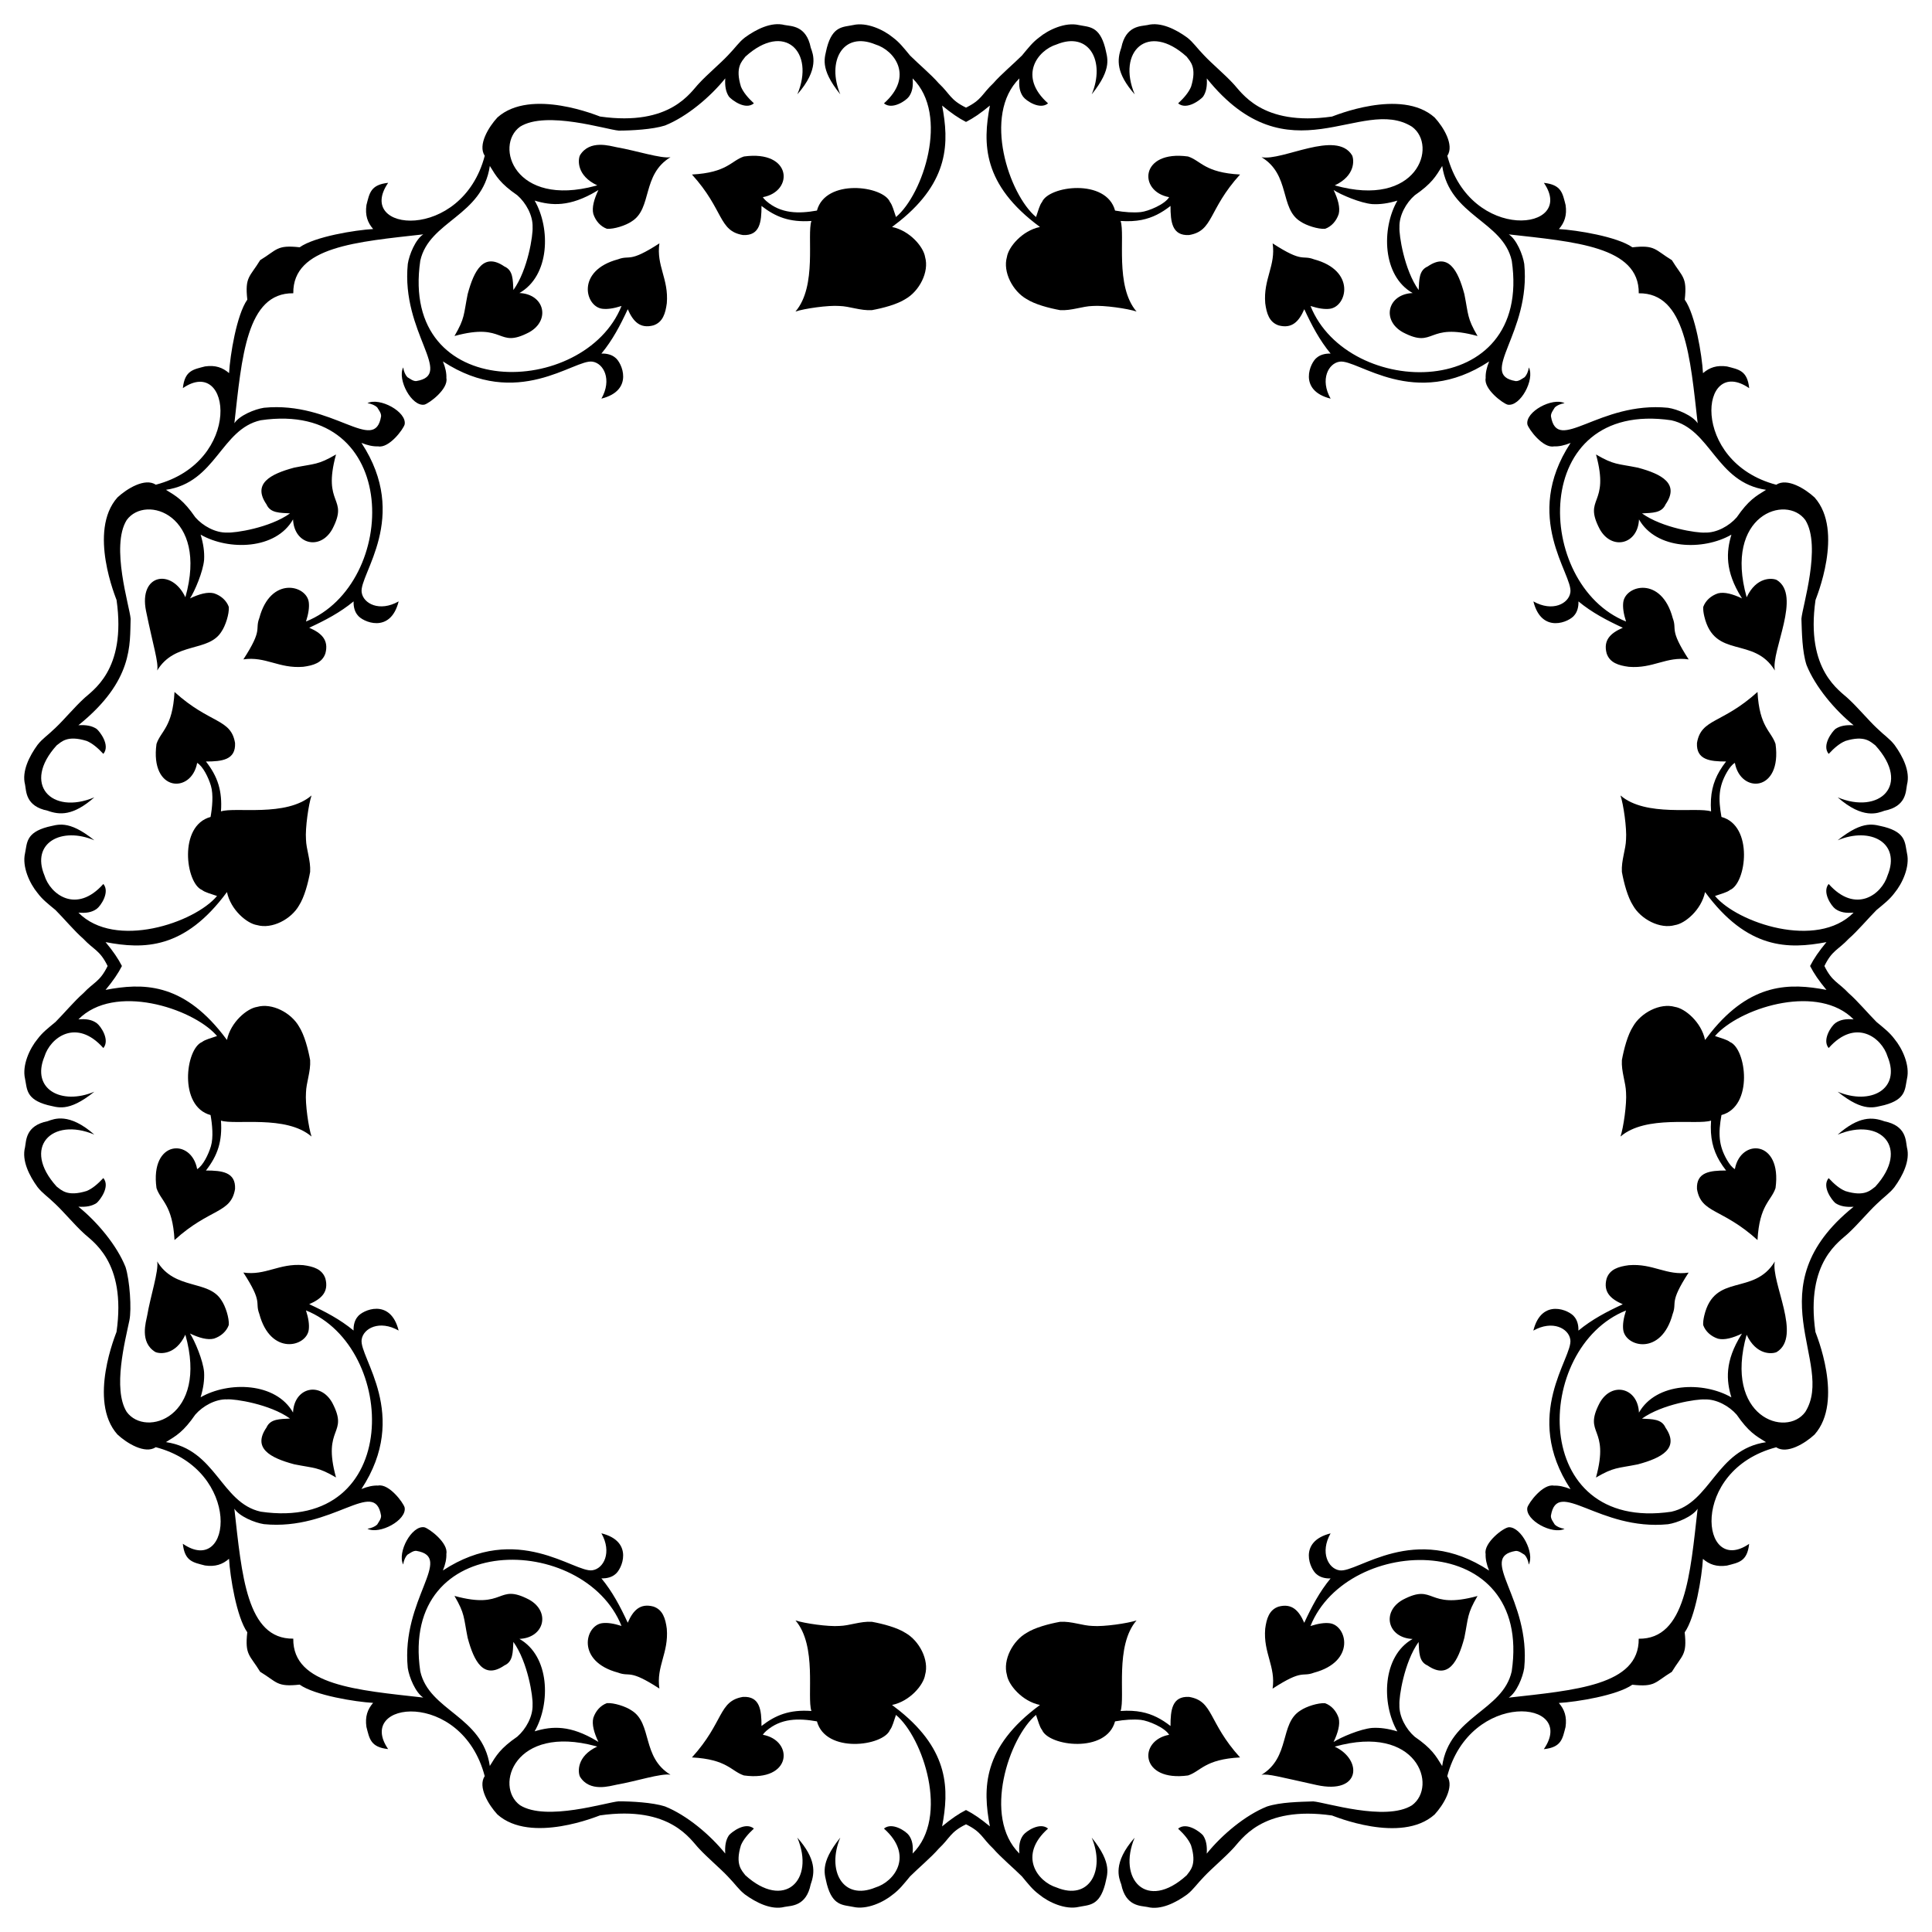
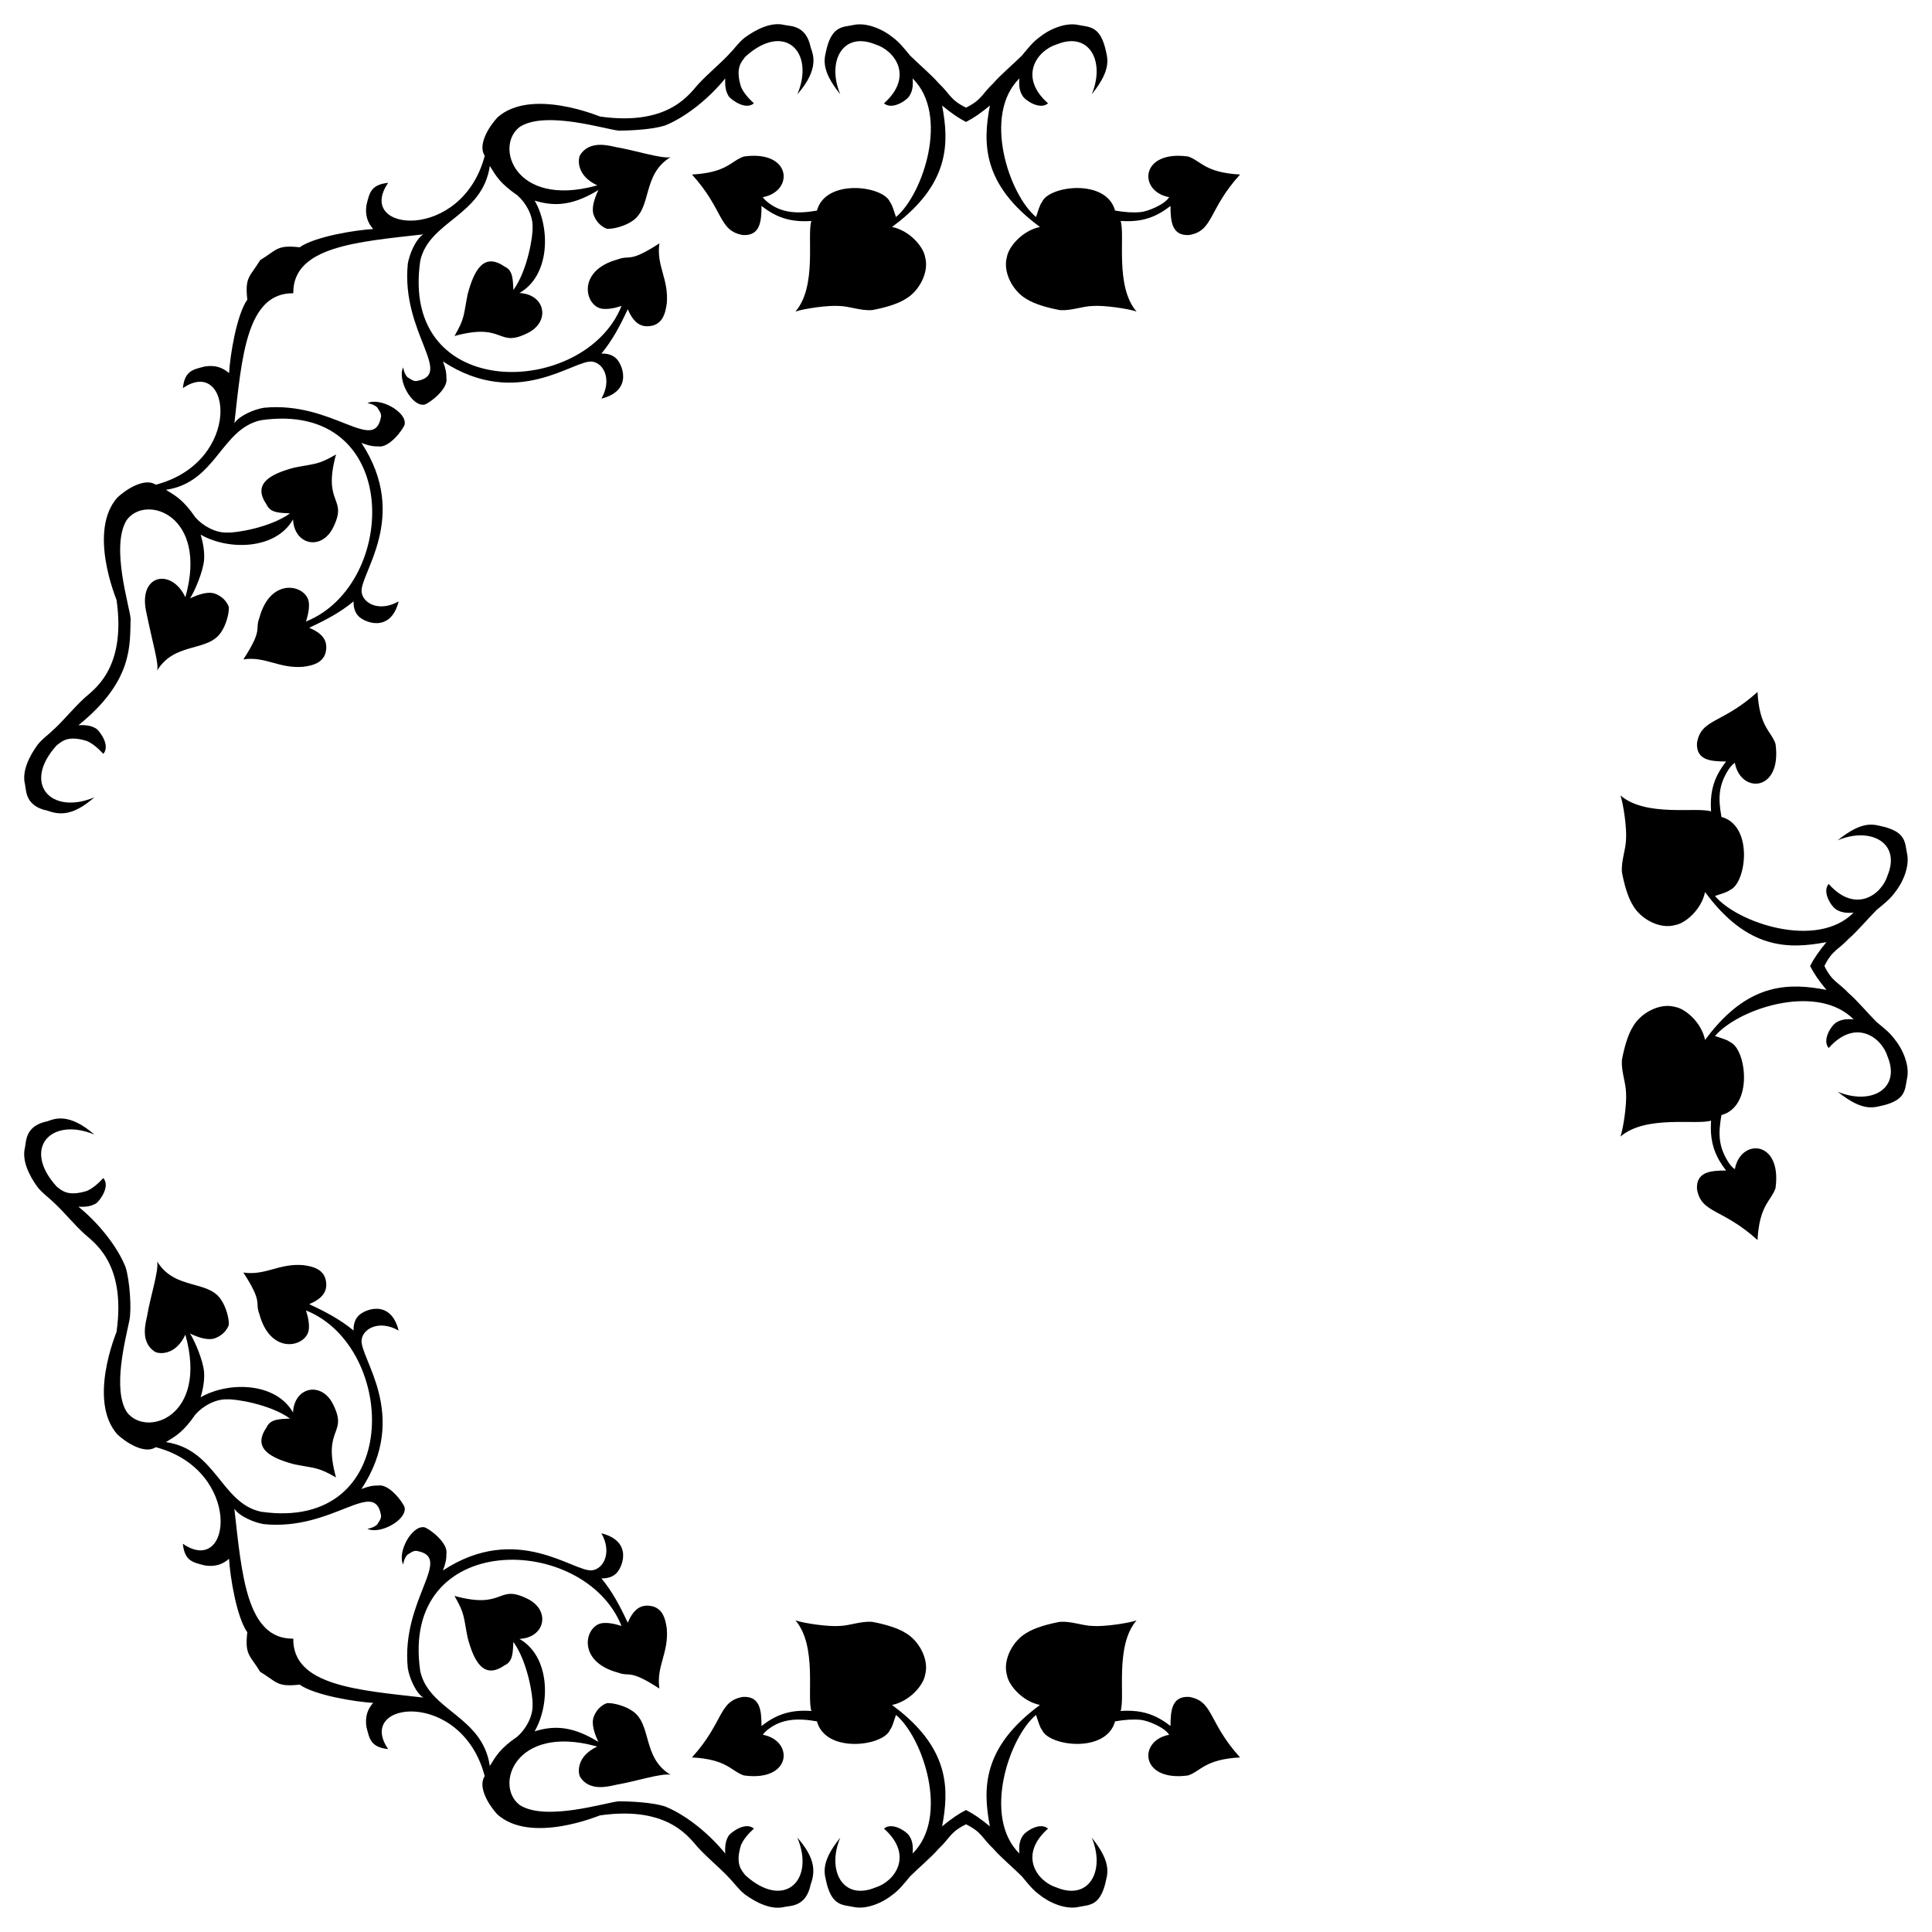
<svg xmlns="http://www.w3.org/2000/svg" enable-background="new 0 0 1641.099 1641.099" version="1.1" viewBox="0 0 1641.1 1641.1" xml:space="preserve">
  <path d="m1570.4 797.37c7.26-6.28 16.87-17.66 23.55-24.34 6.87-5.69 11.18-9.02 15.3-14.52 6.65-8.02 13.25-22.29 10.6-33.75-1.81-8.71-0.67-17.44-19.23-22.37-8.186-1.622-17.135-6.754-39.64 11.38 27.79-11.7 53.91 1.98 42.39 29.83-4.89 16.11-27.1 33.08-50.05 7.26-5.75 6.92 2.18 18.66 5.69 21.2 4.12 2.95 9.03 3.73 15.51 3.14-31.12 31.592-98.752 8.665-117.75-14.13 5.49-1.96 10.01-2.94 12.76-5.1 13.919-5.768 20.136-54.641-7.27-62.03-2.744-15.431-2.565-25.608 4.74-38.21 1.99-3.44 4.29-6.35 6.65-7.72 4.8 26.43 40.19 24.88 34.54-16.09-3.69-11.06-13.68-14.08-15.31-44.15-30.11 27.33-47.92 22.35-51.42 43.37-0.68 14.37 11.08 15.7 24.73 15.7-2.05 2.64-3.89 5.28-5.49 7.99-5.59 9.48-8.3 19.9-7.27 34.4-11.94-4.01-55.33 5.08-76.93-13.54 2.51 7.51 5.44 27.8 4.71 37.28-0.2 8.63-4.12 17.86-3.53 27.67 1.76 9.62 4.9 21.39 9.42 28.46 6.58 11.66 22.96 20.38 35.72 16.69 8.37-1.24 22.37-12.81 25.51-28.07 36 48.92 70.78 48.71 103.12 42.54-6.31 7.6-10.76 14.07-13.9 20.29 3.14 6.22 7.59 12.69 13.9 20.29-30.85-5.89-63.93-6.35-98.16 36.1-1.65 2.05-3.3 4.19-4.96 6.44-3.14-15.26-17.14-26.83-25.51-28.07-12.76-3.69-29.14 5.03-35.72 16.69-4.52 7.07-7.66 18.84-9.42 28.46-0.59 9.81 3.33 19.04 3.53 27.67 0.73 9.48-2.2 29.77-4.71 37.28 21.6-18.62 64.99-9.53 76.93-13.54-1.03 14.5 1.68 24.92 7.27 34.4 1.6 2.71 3.44 5.35 5.49 7.99-13.65 0-25.41 1.33-24.73 15.7 3.5 21.02 21.31 16.04 51.42 43.37 1.63-30.07 11.62-33.09 15.31-44.15 5.65-40.97-29.74-42.52-34.54-16.09-2.36-1.37-4.66-4.29-6.65-7.72-7.233-12.478-7.511-22.622-4.74-38.21 27.508-7.416 21.131-56.286 7.27-62.03-2.75-2.16-7.27-3.14-12.76-5.1 0.66-0.8 1.41-1.61 2.24-2.43 23.017-22.913 86.06-41.596 115.51-11.7-6.48-0.59-11.39 0.19-15.51 3.14-3.51 2.54-11.44 14.28-5.69 21.2 22.95-25.82 45.16-8.85 50.05 7.26 11.52 27.85-14.6 41.53-42.39 29.83 22.506 18.135 31.455 13.002 39.64 11.38 18.56-4.93 17.42-13.66 19.23-22.37 2.65-11.46-3.95-25.73-10.6-33.75-4.12-5.5-8.43-8.83-15.3-14.52-6.68-6.68-16.29-18.06-23.55-24.34-9.19-9.77-14.06-9.63-20.69-23.18 6.629-13.55 11.499-13.41 20.69-23.18z" />
-   <path d="m1008 48.149c2.88 3.98 8.9 8.86 3.73 25.52-1.96 4.71-5.88 9.42-10.99 14.13 7.31 6.08 18.98-3.03 21.2-5.69 2.75-4.12 3.53-9.03 3.14-15.51 69.814 86.766 131.19 14.106 174.27 41.02 22.3 16.15 4.39 69.57-65.55 49.85 17.64-8.27 16.43-21.74 14.71-25.51-13.333-21.937-59.306 5.081-76.93 1.57 24.659 14.959 15.29 43.585 32.97 54.56 5.11 3.53 15.11 6.67 21 6.28 5.5-1.97 9.62-6.68 11.58-12.56 1.38-5.5-0.59-12.56-4.32-20.42 6.01 4.02 22.89 11.15 32.77 11.98 6.68 0.39 13.55-0.59 21.4-2.95-13.66 23.72-12.85 63.9 12.95 78.51-21.23 0.88-26.7 23.11-8.24 33.36 27.66 14.43 19.57-8.89 63.39 3.14-8.98-15.38-7.67-17.93-11.19-35.52-5.51-20.66-13.77-35.56-31.2-23.55-7.49 3.27-7.14 11.29-7.66 20.01-12.38-17.33-16.76-47-16.29-53.38-0.37-9.92 5.62-20.7 12.95-27.08 14.59-10.09 17.91-16.07 23.36-24.93 6.26 42.61 51.54 46.65 59.08 80.47 17.709 120.5-139.25 117.63-170.94 38.47 6.68 2.15 12.17 2.94 16.48 2.35 14.53-1.98 22.26-32.45-13.54-42-10.48-3.97-8.93 3.45-35.12-13.54 2.8 18.89-8.01 30.22-6.29 50.83 1.13 8.63 3.39 16.17 11.38 18.84 11.21 2.99 17.2-3.13 21.79-13.74 6.35 13.69 12.91 26.23 22.38 37.69-4.9-0.2-9.02 1.17-11.58 3.33-5.73 3.94-16.52 27.91 11.58 34.94-9.2-16.26-1.89-30.04 7.65-31.41 15.18-2.42 63.65 41.43 126.99-0.19-2.16 5.3-3.14 10.01-2.95 14.13-1.86 9.3 14.59 21.51 18.65 22.57 10.688 1.988 23.231-21.238 18.05-31.6-0.59 3.53-1.76 6.28-3.53 8.24-2.36 1.38-4.9 3.54-7.65 3.34-32.59-5.43 13.07-40.86 7.26-99.5-1.2-7.92-6.58-20.9-13.15-25.12 55.583 6.279 110.94 10.182 110.41 50.04 39.739-0.525 43.722 54.481 50.04 110.41-4.22-6.57-17.2-11.95-25.12-13.15-58.64-5.81-94.07 39.85-99.5 7.26-0.2-2.75 1.96-5.29 3.34-7.65 1.96-1.77 4.71-2.94 8.24-3.53-10.319-5.159-33.535 7.284-31.6 18.05 1.06 4.06 13.27 20.51 22.57 18.65 4.12 0.19 8.83-0.79 14.13-2.95-41.62 63.34 2.23 111.81-0.19 126.99-1.37 9.54-15.15 16.85-31.41 7.65 7.03 28.1 31 17.31 34.94 11.58 2.16-2.56 3.53-6.68 3.33-11.58 11.46 9.47 24 16.03 37.69 22.38-10.61 4.59-16.73 10.58-13.74 21.79 2.67 7.99 10.21 10.25 18.84 11.38 20.61 1.72 31.94-9.09 50.83-6.29-16.99-26.19-9.57-24.64-13.54-35.12-9.55-35.8-40.02-28.07-42-13.54-0.59 4.31 0.2 9.8 2.35 16.48-78.245-31.325-82.655-188.73 38.47-170.94 33.82 7.54 37.86 52.82 80.47 59.08-8.86 5.45-14.84 8.77-24.93 23.36-6.38 7.33-17.16 13.32-27.08 12.95-6.38 0.47-36.05-3.91-53.38-16.29 8.72-0.52 16.74-0.17 20.01-7.66 12.01-17.43-2.89-25.69-23.55-31.2-17.59-3.52-20.14-2.21-35.52-11.19 12.03 43.82-11.29 35.73 3.14 63.39 10.25 18.46 32.48 12.99 33.36-8.24 14.61 25.8 54.79 26.61 78.51 12.95-4.353 14.478-5.644 30.873 8.64 53.58 0.14 0.2 0.26 0.4 0.39 0.59-7.86-3.73-14.92-5.7-20.42-4.32-5.88 1.96-10.59 6.08-12.56 11.58-0.15 2.24 0.22 5.08 0.92 8.02 8.741 36.65 42.037 16.46 59.92 45.95-3.322-16.676 23.043-63.88 1.57-76.93-3.77-1.72-17.24-2.93-25.51 14.71-19.72-69.94 33.7-87.85 49.85-65.55 13.892 22.231-2.568 73.483-3.34 83.8 0.4 11.78 0.59 27.67 4.32 39.25 7.38 18.46 24.07 38.37 40.04 51.22-6.48-0.39-11.39 0.39-15.51 3.14-2.66 2.22-11.77 13.89-5.69 21.2 4.71-5.11 9.42-9.03 14.13-10.99 16.66-5.17 21.54 0.85 25.52 3.73 31.034 34.201 2.995 58.882-31.99 44.16 21.497 18.872 34.056 13.393 39.64 11.38 18.85-3.77 18.14-16.49 19.23-22.18 2.95-11.29-3.7-24.27-10.6-33.75-4.12-5.3-8.43-7.85-15.3-14.53-6.68-6.28-16.29-17.66-23.55-24.33-7.11-7.11-36.89-23.85-28.27-84.2 0.17-0.93 24.64-58.64-0.78-87.14-7.98-7.4-23.4-16.91-32.58-10.79-73.803-19.427-65.001-110.96-22.96-82.03-1.61-15.06-8.87-15.85-18.84-18.45-8.76-1.26-14.92 0.92-20.41 5.69-0.86-15.12-6.4-49.53-15.5-62.42 2.165-19.593-2.082-19.04-10.92-33.55-14.573-8.877-14.002-13.08-33.55-10.92-12.89-9.1-47.3-14.64-62.42-15.5 4.77-5.49 6.95-11.65 5.69-20.41-2.6-9.97-3.39-17.23-18.45-18.84 28.277 41.099-62.456 51.405-82.03-22.96 6.12-9.18-3.39-24.6-10.79-32.58-28.5-25.42-86.21-0.95-87.14-0.78-60.35 8.62-77.09-21.16-84.2-28.27-6.67-7.26-18.05-16.87-24.33-23.55-6.68-6.87-9.23-11.18-14.53-15.3-9.48-6.9-22.46-13.55-33.75-10.6-5.69 1.09-18.41 0.38-22.18 19.23-3.656 10.142-4.531 21.516 11.38 39.64-15.331-36.431 11.227-61.873 44.16-31.99z" />
-   <path d="m1600.6 952.44c-10.142-3.656-21.516-4.531-39.64 11.38 36.431-15.331 61.874 11.227 31.99 44.16-3.98 2.88-8.86 8.9-25.52 3.73-4.71-1.96-9.42-5.88-14.13-10.99-6.08 7.31 3.03 18.98 5.69 21.2 4.12 2.75 9.03 3.53 15.51 3.14-85.561 68.845-15.076 132.75-41.02 174.27-16.15 22.3-69.57 4.39-49.85-65.55 8.27 17.64 21.74 16.43 25.51 14.71 21.874-13.293-5.062-59.404-1.57-76.93-17.888 29.498-51.174 9.278-59.92 45.95-0.7 2.94-1.07 5.78-0.92 8.02 1.97 5.5 6.68 9.62 12.56 11.58 5.5 1.38 12.56-0.59 20.42-4.32-0.13 0.19-0.25 0.39-0.39 0.59-14.542 23.117-12.871 39.506-8.64 53.58-23.72-13.66-63.9-12.85-78.51 12.95-0.88-21.23-23.11-26.7-33.36-8.24-14.43 27.66 8.89 19.57-3.14 63.39 15.38-8.98 17.93-7.67 35.52-11.19 20.66-5.51 35.56-13.77 23.55-31.2-3.27-7.49-11.29-7.14-20.01-7.66 17.33-12.38 47-16.76 53.38-16.29 9.92-0.37 20.7 5.62 27.08 12.95 10.09 14.59 16.07 17.91 24.93 23.36-42.61 6.26-46.65 51.54-80.47 59.08-120.95 17.765-117.57-139.28-38.47-170.94-2.15 6.68-2.94 12.17-2.35 16.48 1.98 14.53 32.45 22.26 42-13.54 3.97-10.48-3.45-8.93 13.54-35.12-18.89 2.8-30.22-8.01-50.83-6.29-8.63 1.13-16.17 3.39-18.84 11.38-2.99 11.21 3.13 17.2 13.74 21.79-13.69 6.35-26.23 12.91-37.69 22.38 0.2-4.9-1.17-9.02-3.33-11.58-3.94-5.73-27.91-16.52-34.94 11.58 16.26-9.2 30.04-1.89 31.41 7.65 2.42 15.18-41.43 63.65 0.19 126.99-5.3-2.16-10.01-3.14-14.13-2.95-9.3-1.86-21.51 14.59-22.57 18.65-1.935 10.768 21.283 23.208 31.6 18.05-3.53-0.59-6.28-1.76-8.24-3.53-1.38-2.36-3.54-4.9-3.34-7.65 5.43-32.59 40.86 13.07 99.5 7.26 7.92-1.2 20.9-6.58 25.12-13.15-6.279 55.583-10.182 110.94-50.04 110.41 0.525 39.739-54.481 43.722-110.41 50.04 6.57-4.22 11.95-17.2 13.15-25.12 5.81-58.64-39.85-94.07-7.26-99.5 2.75-0.2 5.29 1.96 7.65 3.34 1.77 1.96 2.94 4.71 3.53 8.24 4.96-9.92-6.34-31.72-16.76-31.72-4.587 0-21.803 13.377-19.94 22.69-0.19 4.12 0.79 8.83 2.95 14.13-63.34-41.62-111.81 2.23-126.99-0.19-9.54-1.37-16.85-15.15-7.65-31.41-28.1 7.03-17.31 31-11.58 34.94 2.56 2.16 6.68 3.53 11.58 3.33-9.47 11.46-16.03 24-22.38 37.69-4.59-10.61-10.58-16.73-21.79-13.74-7.99 2.67-10.25 10.21-11.38 18.84-1.72 20.61 9.09 31.94 6.29 50.83 26.19-16.99 24.64-9.57 35.12-13.54 35.8-9.55 28.07-40.02 13.54-42-4.31-0.59-9.8 0.2-16.48 2.35 31.306-78.197 188.75-82.714 170.94 38.47-7.54 33.82-52.82 37.86-59.08 80.47-5.45-8.86-8.77-14.84-23.36-24.93-7.33-6.38-13.32-17.16-12.95-27.08-0.47-6.38 3.91-36.05 16.29-53.38 0.52 8.72 0.17 16.74 7.66 20.01 17.43 12.01 25.69-2.89 31.2-23.55 3.52-17.59 2.21-20.14 11.19-35.52-43.82 12.03-35.73-11.29-63.39 3.14-18.46 10.25-12.99 32.48 8.24 33.36-25.8 14.61-26.61 54.79-12.95 78.51-7.85-2.36-14.72-3.34-21.4-2.95-9.88 0.83-26.76 7.96-32.77 11.98 3.73-7.86 5.7-14.92 4.32-20.42-1.96-5.88-6.08-10.59-11.58-12.56-5.89-0.39-15.89 2.75-21 6.28-17.679 10.975-8.312 39.602-32.97 54.56 5.523-1.1 15.079 1.7 46.83 8.67 37.698 8.272 39.055-21.515 15.39-32.61 69.94-19.72 87.85 33.7 65.55 49.85-22.25 13.9-73.54-2.59-83.8-3.34-11.78 0.4-27.67 0.59-39.25 4.32-18.46 7.38-38.37 24.07-51.22 40.04 0.39-6.48-0.39-11.39-3.14-15.51-2.22-2.66-13.89-11.77-21.2-5.69 5.11 4.71 9.03 9.42 10.99 14.13 5.17 16.66-0.85 21.54-3.73 25.52-34.201 31.034-58.882 2.995-44.16-31.99-18.873 21.497-13.393 34.056-11.38 39.64 3.77 18.85 16.49 18.14 22.18 19.23 11.29 2.95 24.27-3.7 33.75-10.6 5.3-4.12 7.85-8.43 14.53-15.3 6.28-6.68 17.66-16.29 24.33-23.55 7.11-7.11 23.85-36.89 84.2-28.27 0.93 0.17 58.64 24.64 87.14-0.78 7.4-7.98 16.91-23.4 10.79-32.58 19.427-73.803 110.96-65.001 82.03-22.96 15.06-1.61 15.85-8.87 18.45-18.84 1.26-8.76-0.92-14.92-5.69-20.41 15.12-0.86 49.53-6.4 62.42-15.5 19.593 2.165 19.04-2.082 33.55-10.92 8.877-14.573 13.08-14.002 10.92-33.55 9.1-12.89 14.64-47.3 15.5-62.42 5.49 4.77 11.65 6.95 20.41 5.69 9.97-2.6 17.23-3.39 18.84-18.45-41.099 28.277-51.405-62.455 22.96-82.03 9.18 6.12 24.6-3.39 32.58-10.79 25.42-28.5 0.95-86.21 0.78-87.14-8.62-60.35 21.16-77.09 28.27-84.2 7.26-6.67 16.87-18.05 23.55-24.33 6.87-6.68 11.18-9.23 15.3-14.53 6.9-9.48 13.55-22.46 10.6-33.75-1.09-5.69-0.38-18.41-19.23-22.18z" />
+   <path d="m1008 48.149z" />
  <path d="m969 1460.9c6.428 0.677 20.541 6.59 24.09 12.68-26.43 4.8-24.88 40.19 16.09 34.54 11.06-3.69 14.08-13.68 44.15-15.31-27.33-30.11-22.35-47.92-43.37-51.42-14.37-0.68-15.7 11.08-15.7 24.73-7.58-5.9-15.18-10.02-24.57-11.88-5.27-1.03-11.11-1.36-17.82-0.88 4.01-11.94-5.08-55.33 13.54-76.93-7.51 2.51-27.8 5.44-37.28 4.71-8.63-0.2-17.86-4.12-27.67-3.53-9.62 1.76-21.39 4.9-28.46 9.42-11.66 6.58-20.38 22.96-16.69 35.72 1.24 8.37 12.81 22.37 28.07 25.51-48.92 36-48.71 70.78-42.54 103.12-7.6-6.31-14.07-10.76-20.29-13.9-6.22 3.14-12.69 7.59-20.29 13.9 5.89-30.85 6.35-63.93-36.1-98.16-2.05-1.65-4.19-3.3-6.44-4.96 15.26-3.14 26.83-17.14 28.07-25.51 3.69-12.76-5.03-29.14-16.69-35.72-7.07-4.52-18.84-7.66-28.46-9.42-9.81-0.59-19.04 3.33-27.67 3.53-9.48 0.73-29.77-2.2-37.28-4.71 18.62 21.6 9.53 64.99 13.54 76.93-18.66-1.33-30.55 3.54-42.39 12.76 0-13.65-1.33-25.41-15.7-24.73-21.02 3.5-16.04 21.31-43.37 51.42 30.07 1.63 33.09 11.62 44.15 15.31 40.97 5.65 42.52-29.74 16.09-34.54 0.63-1.09 1.6-2.16 2.78-3.2 12.51-10.934 27.434-10.984 43.15-8.19 7.416 27.508 56.286 21.131 62.03 7.27 2.16-2.75 3.14-7.27 5.1-12.76 22.835 19.031 45.688 86.662 14.13 117.75 0.59-6.48-0.19-11.39-3.14-15.51-2.54-3.51-14.28-11.44-21.2-5.69 25.82 22.95 8.85 45.16-7.26 50.05-27.85 11.52-41.53-14.6-29.83-42.39-18.135 22.506-13.002 31.455-11.38 39.64 4.93 18.56 13.66 17.42 22.37 19.23 11.46 2.65 25.73-3.95 33.75-10.6 5.5-4.12 8.83-8.43 14.52-15.3 6.68-6.68 18.06-16.29 24.34-23.55 9.77-9.19 9.63-14.06 23.18-20.69 13.55 6.63 13.41 11.5 23.18 20.69 6.28 7.26 17.66 16.87 24.34 23.55 5.69 6.87 9.02 11.18 14.52 15.3 8.02 6.65 22.29 13.25 33.75 10.6 8.71-1.81 17.44-0.67 22.37-19.23 1.622-8.186 6.754-17.135-11.38-39.64 11.7 27.79-1.98 53.91-29.83 42.39-16.11-4.89-33.08-27.1-7.26-50.05-6.92-5.75-18.66 2.18-21.2 5.69-2.95 4.12-3.73 9.03-3.14 15.51-31.592-31.12-8.665-98.752 14.13-117.75 1.96 5.49 2.94 10.01 5.1 12.76 5.768 13.919 54.641 20.136 62.03-7.27 8.33-1.48 15.62-1.91 21.84-1.29z" />
  <path d="m650.79 170.67c-1.18-1.04-2.15-2.11-2.78-3.2 26.43-4.8 24.88-40.19-16.09-34.54-11.06 3.69-14.08 13.68-44.15 15.31 27.33 30.11 22.35 47.92 43.37 51.42 14.37 0.68 15.7-11.08 15.7-24.73 11.84 9.22 23.73 14.09 42.39 12.76-4.01 11.94 5.08 55.33-13.54 76.93 7.51-2.51 27.8-5.44 37.28-4.71 8.63 0.2 17.86 4.12 27.67 3.53 9.62-1.76 21.39-4.9 28.46-9.42 11.66-6.58 20.38-22.96 16.69-35.72-1.24-8.37-12.81-22.37-28.07-25.51 2.25-1.66 4.39-3.31 6.44-4.96 42.45-34.23 41.99-67.31 36.1-98.16 7.6 6.31 14.07 10.76 20.29 13.9 6.22-3.14 12.69-7.59 20.29-13.9-6.17 32.34-6.38 67.12 42.54 103.12-15.26 3.14-26.83 17.14-28.07 25.51-3.69 12.76 5.03 29.14 16.69 35.72 7.07 4.52 18.84 7.66 28.46 9.42 9.81 0.59 19.04-3.33 27.67-3.53 9.48-0.73 29.77 2.2 37.28 4.71-18.62-21.6-9.53-64.99-13.54-76.93 6.71 0.48 12.55 0.15 17.82-0.88 9.39-1.86 16.99-5.98 24.57-11.88 0 13.65 1.33 25.41 15.7 24.73 21.02-3.5 16.04-21.31 43.37-51.42-30.07-1.63-33.09-11.62-44.15-15.31-40.97-5.65-42.52 29.74-16.09 34.54-3.568 6.123-17.721 12.01-24.09 12.68-6.22 0.62-13.51 0.19-21.84-1.29-7.416-27.508-56.286-21.131-62.03-7.27-2.16 2.75-3.14 7.27-5.1 12.76-22.835-19.031-45.688-86.662-14.13-117.75-0.59 6.48 0.19 11.39 3.14 15.51 2.54 3.51 14.28 11.44 21.2 5.69-25.82-22.95-8.85-45.16 7.26-50.05 27.85-11.52 41.53 14.6 29.83 42.39 18.086-22.445 13.037-31.407 11.38-39.64-4.93-18.56-13.66-17.42-22.37-19.23-11.46-2.65-25.73 3.95-33.75 10.6-5.5 4.12-8.83 8.43-14.52 15.3-6.68 6.68-18.06 16.29-24.34 23.55-9.77 9.19-9.63 14.06-23.18 20.69-13.55-6.63-13.41-11.5-23.18-20.69-6.28-7.26-17.66-16.87-24.34-23.55-5.69-6.87-9.02-11.18-14.52-15.3-8.02-6.65-22.29-13.25-33.75-10.6-8.71 1.81-17.44 0.67-22.37 19.23-1.656 8.232-6.706 17.195 11.38 39.64-11.7-27.79 1.98-53.91 29.83-42.39 16.11 4.89 33.08 27.1 7.26 50.05 6.92 5.75 18.66-2.18 21.2-5.69 2.95-4.12 3.73-9.03 3.14-15.51 31.592 31.121 8.665 98.752-14.13 117.75-1.96-5.49-2.94-10.01-5.1-12.76-5.768-13.919-54.641-20.136-62.03 7.27-15.555 2.766-30.592 2.786-43.15-8.19z" />
  <path d="m633.12 1592.9c-2.88-3.98-8.9-8.86-3.73-25.52 1.96-4.71 5.88-9.42 10.99-14.13-7.31-6.08-18.98 3.03-21.2 5.69-2.75 4.12-3.53 9.03-3.14 15.51-12.85-15.97-32.76-32.66-51.22-40.04-10.367-3.335-28.441-4.32-39.25-4.32-10.26 0.75-61.55 17.24-83.8 3.34-22.15-16.04-4.64-68.83 64.11-50.24 0.47 0.12 0.96 0.25 1.44 0.39-17.64 8.27-16.43 21.74-14.71 25.51 8.28 13.62 25.79 7.88 31.2 6.87 16.159-2.754 38.112-9.955 45.73-8.44-24.645-14.938-15.29-43.59-32.97-54.56-5.11-3.53-15.11-6.67-21-6.28-5.5 1.97-9.62 6.68-11.58 12.56-1.38 5.5 0.59 12.56 4.32 20.42-0.38-0.25-0.79-0.51-1.25-0.79-22.607-13.551-37.727-12.807-52.92-8.24 13.66-23.72 12.85-63.9-12.95-78.51 21.23-0.88 26.7-23.11 8.24-33.36-27.66-14.43-19.57 8.89-63.39-3.14 8.98 15.38 7.67 17.93 11.19 35.52 5.51 20.66 13.77 35.56 31.2 23.55 7.49-3.27 7.14-11.29 7.66-20.01 12.38 17.33 16.76 47 16.29 53.38 0.37 9.92-5.62 20.7-12.95 27.08-14.59 10.09-17.91 16.07-23.36 24.93-6.26-42.61-51.54-46.65-59.08-80.47-17.695-120.59 139.28-117.55 170.94-38.47-6.68-2.15-12.17-2.94-16.48-2.35-14.53 1.98-22.26 32.45 13.54 42 10.48 3.97 8.93-3.45 35.12 13.54-2.8-18.89 8.01-30.22 6.29-50.83-1.13-8.63-3.39-16.17-11.38-18.84-11.21-2.99-17.2 3.13-21.79 13.74-6.35-13.69-12.91-26.23-22.38-37.69 4.9 0.2 9.02-1.17 11.58-3.33 5.73-3.94 16.52-27.91-11.58-34.94 9.2 16.26 1.89 30.04-7.65 31.41-15.18 2.42-63.65-41.43-126.99 0.19 2.16-5.3 3.14-10.01 2.95-14.13 1.86-9.3-14.59-21.51-18.65-22.57-10.783-1.929-23.208 21.307-18.05 31.6 0.59-3.53 1.76-6.28 3.53-8.24 2.36-1.38 4.9-3.54 7.65-3.34 32.59 5.43-13.07 40.86-7.26 99.5 1.2 7.92 6.58 20.9 13.15 25.12-55.583-6.279-110.94-10.182-110.41-50.04-39.738 0.525-43.722-54.481-50.04-110.41 4.22 6.57 17.2 11.95 25.12 13.15 58.64 5.81 94.07-39.85 99.5-7.26 0.2 2.75-1.96 5.29-3.34 7.65-1.96 1.77-4.71 2.94-8.24 3.53 10.342 5.171 33.55-7.316 31.6-18.05-1.06-4.06-13.27-20.51-22.57-18.65-4.12-0.19-8.83 0.79-14.13 2.95 41.62-63.34-2.23-111.81 0.19-126.99 1.37-9.54 15.15-16.85 31.41-7.65-7.03-28.1-31-17.31-34.94-11.58-2.16 2.56-3.53 6.68-3.33 11.58-11.46-9.47-24-16.03-37.69-22.38 10.61-4.59 16.73-10.58 13.74-21.79-2.67-7.99-10.21-10.25-18.84-11.38-20.61-1.72-31.94 9.09-50.83 6.29 16.99 26.19 9.57 24.64 13.54 35.12 9.55 35.8 40.02 28.07 42 13.54 0.59-4.31-0.2-9.8-2.35-16.48 78.197 31.306 82.714 188.75-38.47 170.94-33.82-7.54-37.86-52.82-80.47-59.08 8.86-5.45 14.84-8.77 24.93-23.36 6.38-7.33 17.16-13.32 27.08-12.95 6.38-0.47 36.05 3.91 53.38 16.29-8.72 0.52-16.74 0.17-20.01 7.66-12.01 17.43 2.89 25.69 23.55 31.2 17.59 3.52 20.14 2.21 35.52 11.19-12.03-43.82 11.29-35.73-3.14-63.39-10.25-18.46-32.48-12.99-33.36 8.24-14.61-25.8-54.79-26.61-78.51-12.95 2.36-7.85 3.34-14.72 2.95-21.4-0.83-9.88-7.96-26.76-11.98-32.77 7.86 3.73 14.92 5.7 20.42 4.32 5.88-1.96 10.59-6.08 12.56-11.58 0.39-5.89-2.75-15.89-6.28-21-10.98-17.69-39.6-8.3-54.56-32.97 1.53 7.68-5.84 30.13-8.44 45.73-1.02 5.538-6.728 22.935 6.87 31.2 3.77 1.72 17.24 2.93 25.51-14.71 19.72 69.94-33.7 87.85-49.85 65.55-12.06-19.31-1.24-60.48 2.32-77.74 1.964-9.39 0.339-34.011-3.3-45.31-7.38-18.46-24.07-38.37-40.04-51.22 6.48 0.39 11.39-0.39 15.51-3.14 2.66-2.22 11.77-13.89 5.69-21.2-4.71 5.11-9.42 9.03-14.13 10.99-16.66 5.17-21.54-0.85-25.52-3.73-30.157-33.234-4.06-59.331 31.99-44.16-21.497-18.872-34.056-13.393-39.64-11.38-18.85 3.77-18.14 16.49-19.23 22.18-2.95 11.29 3.7 24.27 10.6 33.75 4.12 5.3 8.43 7.85 15.3 14.53 6.68 6.28 16.29 17.66 23.55 24.33 7.11 7.11 36.89 23.85 28.27 84.2-0.17 0.93-24.64 58.64 0.78 87.14 7.98 7.4 23.4 16.91 32.58 10.79 73.803 19.427 65.001 110.96 22.96 82.03 1.61 15.06 8.87 15.85 18.84 18.45 8.76 1.26 14.92-0.92 20.41-5.69 0.86 15.12 6.4 49.53 15.5 62.42-2.165 19.593 2.082 19.04 10.92 33.55 14.573 8.877 14.002 13.08 33.55 10.92 12.89 9.1 47.3 14.64 62.42 15.5-4.77 5.49-6.95 11.65-5.69 20.41 2.6 9.97 3.39 17.23 18.45 18.84-28.277-41.099 62.455-51.405 82.03 22.96-6.12 9.18 3.39 24.6 10.79 32.58 28.5 25.42 86.21 0.95 87.14 0.78 60.35-8.62 77.09 21.16 84.2 28.27 6.67 7.26 18.05 16.87 24.33 23.55 6.68 6.87 9.23 11.18 14.53 15.3 9.48 6.9 22.46 13.55 33.75 10.6 5.69-1.09 18.41-0.38 22.18-19.23 3.656-10.142 4.531-21.516-11.38-39.64 15.33 36.432-11.227 61.874-44.16 31.99z" />
  <path d="m40.499 688.66c10.142 3.656 21.516 4.531 39.64-11.38-36.431 15.331-61.874-11.227-31.99-44.16 3.98-2.88 8.86-8.9 25.52-3.73 4.71 1.96 9.42 5.88 14.13 10.99 6.08-7.31-3.03-18.98-5.69-21.2-4.12-2.75-9.03-3.53-15.51-3.14 46.95-37.777 43.622-68.742 44.36-90.47-0.754-10.26-17.236-61.55-3.34-83.8 16.15-22.3 69.57-4.39 49.85 65.55-11.57-24.68-39.806-19.834-33.42 11.68 6.045 29.489 10.814 43.846 9.48 50.54 14.96-24.67 43.58-15.28 54.56-32.97 3.53-5.11 6.67-15.11 6.28-21-1.97-5.5-6.68-9.62-12.56-11.58-5.5-1.38-12.56 0.59-20.42 4.32 4.02-6.01 11.15-22.89 11.98-32.77 0.39-6.68-0.59-13.55-2.95-21.4 23.72 13.66 63.9 12.85 78.51-12.95 0.88 21.23 23.11 26.7 33.36 8.24 14.43-27.66-8.89-19.57 3.14-63.39-15.38 8.98-17.93 7.67-35.52 11.19-20.66 5.51-35.56 13.77-23.55 31.2 3.27 7.49 11.29 7.14 20.01 7.66-17.33 12.38-47 16.76-53.38 16.29-9.92 0.37-20.7-5.62-27.08-12.95-10.09-14.59-16.07-17.91-24.93-23.36 42.61-6.26 46.65-51.54 80.47-59.08 120.5-17.709 117.63 139.25 38.47 170.94 2.15-6.68 2.94-12.17 2.35-16.48-1.98-14.53-32.45-22.26-42 13.54-3.97 10.48 3.45 8.93-13.54 35.12 18.89-2.8 30.22 8.01 50.83 6.29 8.63-1.13 16.17-3.39 18.84-11.38 2.99-11.21-3.13-17.2-13.74-21.79 13.69-6.35 26.23-12.91 37.69-22.38-0.2 4.9 1.17 9.02 3.33 11.58 3.94 5.73 27.91 16.52 34.94-11.58-16.26 9.2-30.04 1.89-31.41-7.65-2.42-15.18 41.43-63.65-0.19-126.99 5.3 2.16 10.01 3.14 14.13 2.95 9.3 1.86 21.51-14.59 22.57-18.65 1.95-10.734-21.258-23.221-31.6-18.05 3.53 0.59 6.28 1.76 8.24 3.53 1.38 2.36 3.54 4.9 3.34 7.65-5.43 32.59-40.86-13.07-99.5-7.26-7.92 1.2-20.9 6.58-25.12 13.15 6.279-55.583 10.182-110.94 50.04-110.41-0.525-39.738 54.481-43.722 110.41-50.04-6.57 4.22-11.95 17.2-13.15 25.12-5.81 58.64 39.85 94.07 7.26 99.5-2.75 0.2-5.29-1.96-7.65-3.34-1.77-1.96-2.94-4.71-3.53-8.24-5.161 10.299 7.271 33.528 18.05 31.6 4.06-1.06 20.51-13.27 18.65-22.57 0.19-4.12-0.79-8.83-2.95-14.13 63.34 41.62 111.81-2.23 126.99 0.19 9.54 1.37 16.85 15.15 7.65 31.41 28.1-7.03 17.31-31 11.58-34.94-2.56-2.16-6.68-3.53-11.58-3.33 9.47-11.46 16.03-24 22.38-37.69 4.59 10.61 10.58 16.73 21.79 13.74 7.99-2.67 10.25-10.21 11.38-18.84 1.72-20.61-9.09-31.94-6.29-50.83-26.19 16.99-24.64 9.57-35.12 13.54-35.8 9.55-28.07 40.02-13.54 42 4.31 0.59 9.8-0.2 16.48-2.35-31.29 78.159-188.73 82.759-170.94-38.47 7.54-33.82 52.82-37.86 59.08-80.47 5.45 8.86 8.77 14.84 23.36 24.93 7.33 6.38 13.32 17.16 12.95 27.08 0.47 6.38-3.91 36.05-16.29 53.38-0.52-8.72-0.17-16.74-7.66-20.01-17.43-12.01-25.69 2.89-31.2 23.55-3.52 17.59-2.21 20.14-11.19 35.52 43.82-12.03 35.73 11.29 63.39-3.14 18.46-10.25 12.99-32.48-8.24-33.36 25.8-14.61 26.61-54.79 12.95-78.51 14.169 4.26 29.658 5.704 52.92-8.24 0.46-0.28 0.87-0.54 1.25-0.79-3.73 7.86-5.7 14.92-4.32 20.42 1.96 5.88 6.08 10.59 11.58 12.56 5.89 0.39 15.89-2.75 21-6.28 17.681-10.97 8.324-39.622 32.97-54.56-7.619 1.515-29.577-5.687-45.73-8.44-5.41-1.01-22.92-6.75-31.2 6.87-1.72 3.77-2.93 17.24 14.71 25.51-0.48 0.14-0.97 0.27-1.44 0.39-68.75 18.59-86.26-34.2-64.11-50.24 22.25-13.9 73.54 2.59 83.8 3.34 10.667 0 28.834-0.969 39.25-4.32 18.46-7.38 38.37-24.07 51.22-40.04-0.39 6.48 0.39 11.39 3.14 15.51 2.22 2.66 13.89 11.77 21.2 5.69-5.11-4.71-9.03-9.42-10.99-14.13-5.17-16.66 0.85-21.54 3.73-25.52 33.234-30.157 59.331-4.06 44.16 31.99 18.873-21.497 13.393-34.056 11.38-39.64-3.77-18.85-16.49-18.14-22.18-19.23-11.29-2.95-24.27 3.7-33.75 10.6-5.3 4.12-7.85 8.43-14.53 15.3-6.28 6.68-17.66 16.29-24.33 23.55-7.11 7.11-23.85 36.89-84.2 28.27-0.93-0.17-58.64-24.64-87.14 0.78-7.4 7.98-16.91 23.4-10.79 32.58-19.427 73.803-110.96 65.001-82.03 22.96-15.06 1.61-15.85 8.87-18.45 18.84-1.26 8.76 0.92 14.92 5.69 20.41-15.12 0.86-49.53 6.4-62.42 15.5-19.593-2.165-19.04 2.082-33.55 10.92-8.877 14.573-13.08 14.002-10.92 33.55-9.1 12.89-14.64 47.3-15.5 62.42-5.49-4.77-11.65-6.95-20.41-5.69-9.97 2.6-17.23 3.39-18.84 18.45 41.099-28.277 51.405 62.455-22.96 82.03-9.18-6.12-24.6 3.39-32.58 10.79-25.42 28.5-0.95 86.21-0.78 87.14 8.62 60.35-21.16 77.09-28.27 84.2-7.26 6.67-16.87 18.05-23.55 24.33-6.87 6.68-11.18 9.23-15.3 14.53-6.9 9.48-13.55 22.46-10.6 33.75 1.09 5.69 0.38 18.41 19.23 22.18z" />
-   <path d="m187.69 689.23c0.63-8.79-0.12-16.08-2.05-22.56-2.17-7.29-5.83-13.57-10.71-19.83 13.65 0 25.41-1.33 24.73-15.7-3.5-21.02-21.31-16.04-51.42-43.37-1.63 30.07-11.62 33.09-15.31 44.15-5.65 40.97 29.74 42.52 34.54 16.09 4.89 2.85 9.56 12.35 11.67 19.38 2.281 7.605 1.115 18.705-0.28 26.55-27.508 7.416-21.131 56.286-7.27 62.03 2.75 2.16 7.27 3.14 12.76 5.1-19.031 22.835-86.662 45.689-117.75 14.13 6.48 0.59 11.39-0.19 15.51-3.14 3.51-2.54 11.44-14.28 5.69-21.2-22.95 25.82-45.16 8.85-50.05-7.26-11.52-27.85 14.6-41.53 42.39-29.83-22.506-18.135-31.455-13.002-39.64-11.38-18.56 4.93-17.42 13.66-19.23 22.37-2.65 11.46 3.95 25.73 10.6 33.75 4.12 5.5 8.43 8.83 15.3 14.52 6.68 6.68 16.29 18.06 23.55 24.34 9.19 9.77 14.06 9.63 20.69 23.18-6.63 13.55-11.5 13.41-20.69 23.18-7.26 6.28-16.87 17.66-23.55 24.34-6.87 5.69-11.18 9.02-15.3 14.52-6.65 8.02-13.25 22.29-10.6 33.75 1.81 8.71 0.67 17.44 19.23 22.37 8.186 1.622 17.135 6.754 39.64-11.38-27.79 11.7-53.91-1.98-42.39-29.83 4.89-16.11 27.1-33.08 50.05-7.26 5.75-6.92-2.18-18.66-5.69-21.2-4.12-2.95-9.03-3.73-15.51-3.14 30.443-30.905 95.851-9.71 116.69 12.92 0.38 0.41 0.73 0.81 1.06 1.21-5.49 1.96-10.01 2.94-12.76 5.1-13.919 5.768-20.136 54.641 7.27 62.03 1.396 7.849 2.561 18.947 0.28 26.55-2.11 7.03-6.78 16.53-11.67 19.38-4.8-26.43-40.19-24.88-34.54 16.09 3.69 11.06 13.68 14.08 15.31 44.15 30.11-27.33 47.92-22.35 51.42-43.37 0.68-14.37-11.08-15.7-24.73-15.7 4.88-6.26 8.54-12.54 10.71-19.83 1.93-6.48 2.68-13.77 2.05-22.56 11.94 4.01 55.33-5.08 76.93 13.54-2.51-7.51-5.44-27.8-4.71-37.28 0.2-8.63 4.12-17.86 3.53-27.67-1.76-9.62-4.9-21.39-9.42-28.46-6.58-11.66-22.96-20.38-35.72-16.69-8.37 1.24-22.37 12.81-25.51 28.07-1.24-1.69-2.48-3.32-3.72-4.89-34.68-44.01-68.18-43.61-99.4-37.65 6.31-7.6 10.76-14.07 13.9-20.29-3.14-6.22-7.59-12.69-13.9-20.29 32.34 6.17 67.12 6.38 103.12-42.54 3.14 15.26 17.14 26.83 25.51 28.07 12.76 3.69 29.14-5.03 35.72-16.69 4.52-7.07 7.66-18.84 9.42-28.46 0.59-9.81-3.33-19.04-3.53-27.67-0.73-9.48 2.2-29.77 4.71-37.28-21.6 18.62-64.99 9.53-76.93 13.54z" />
</svg>